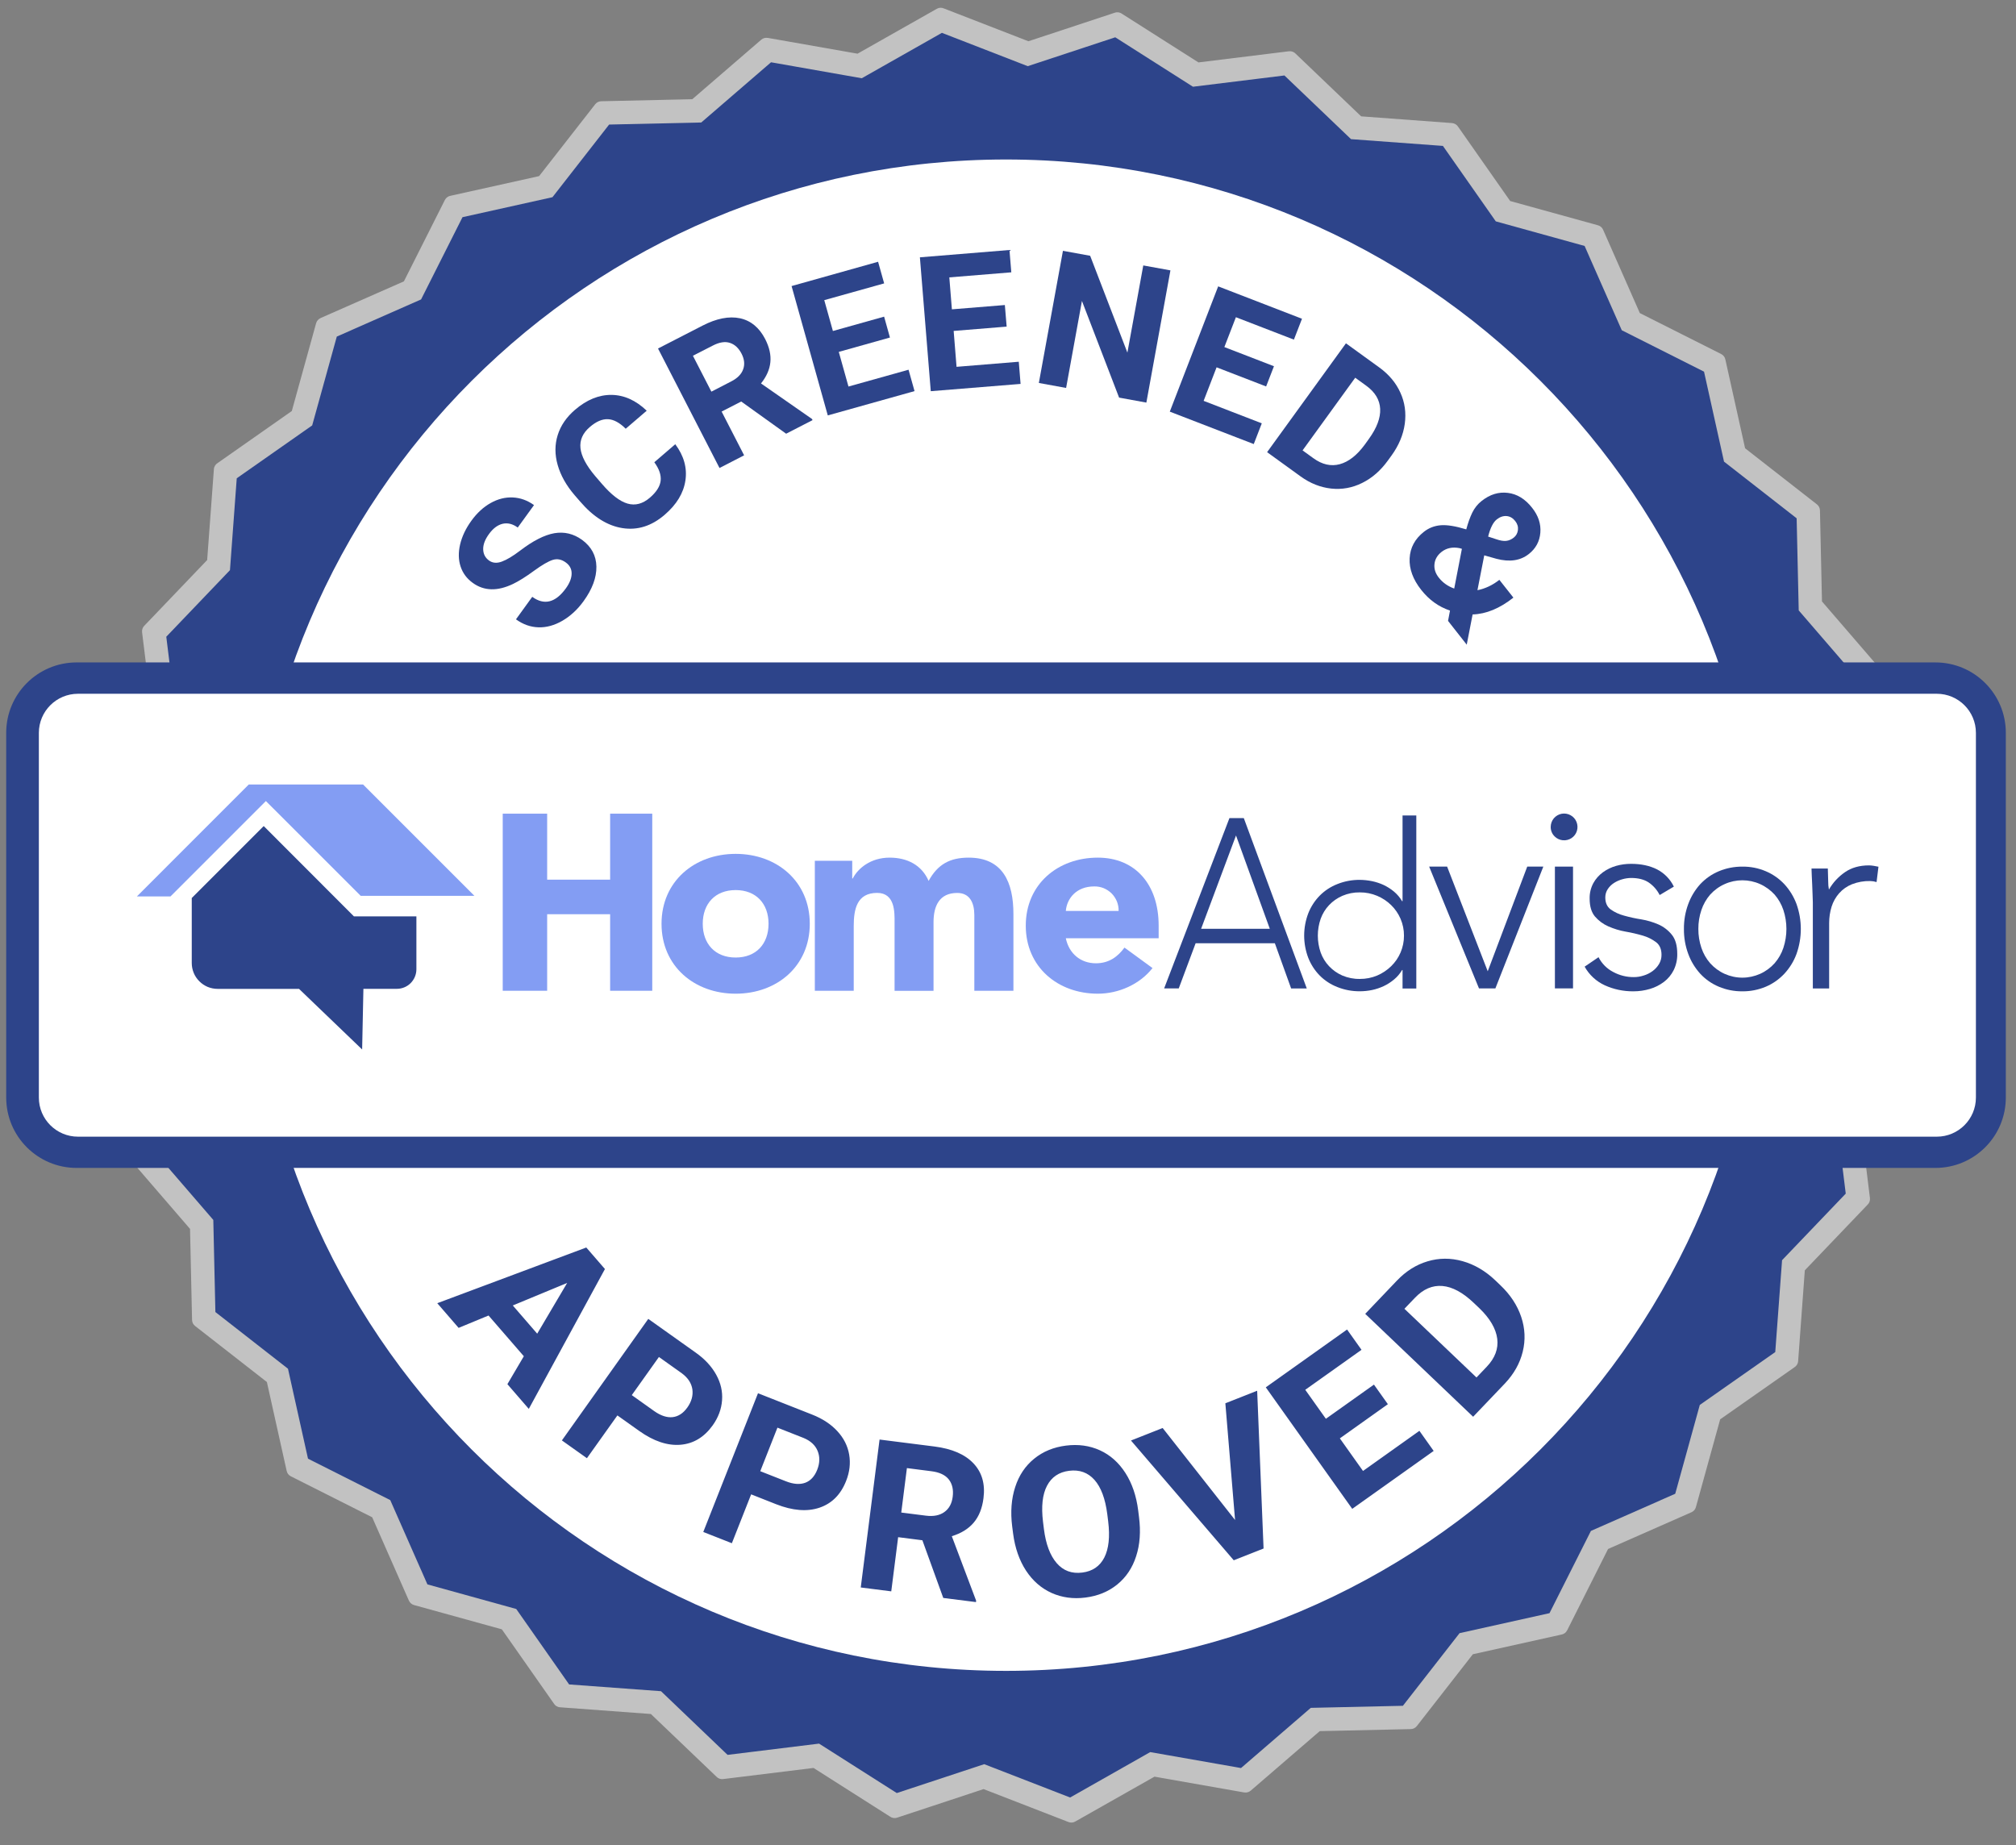
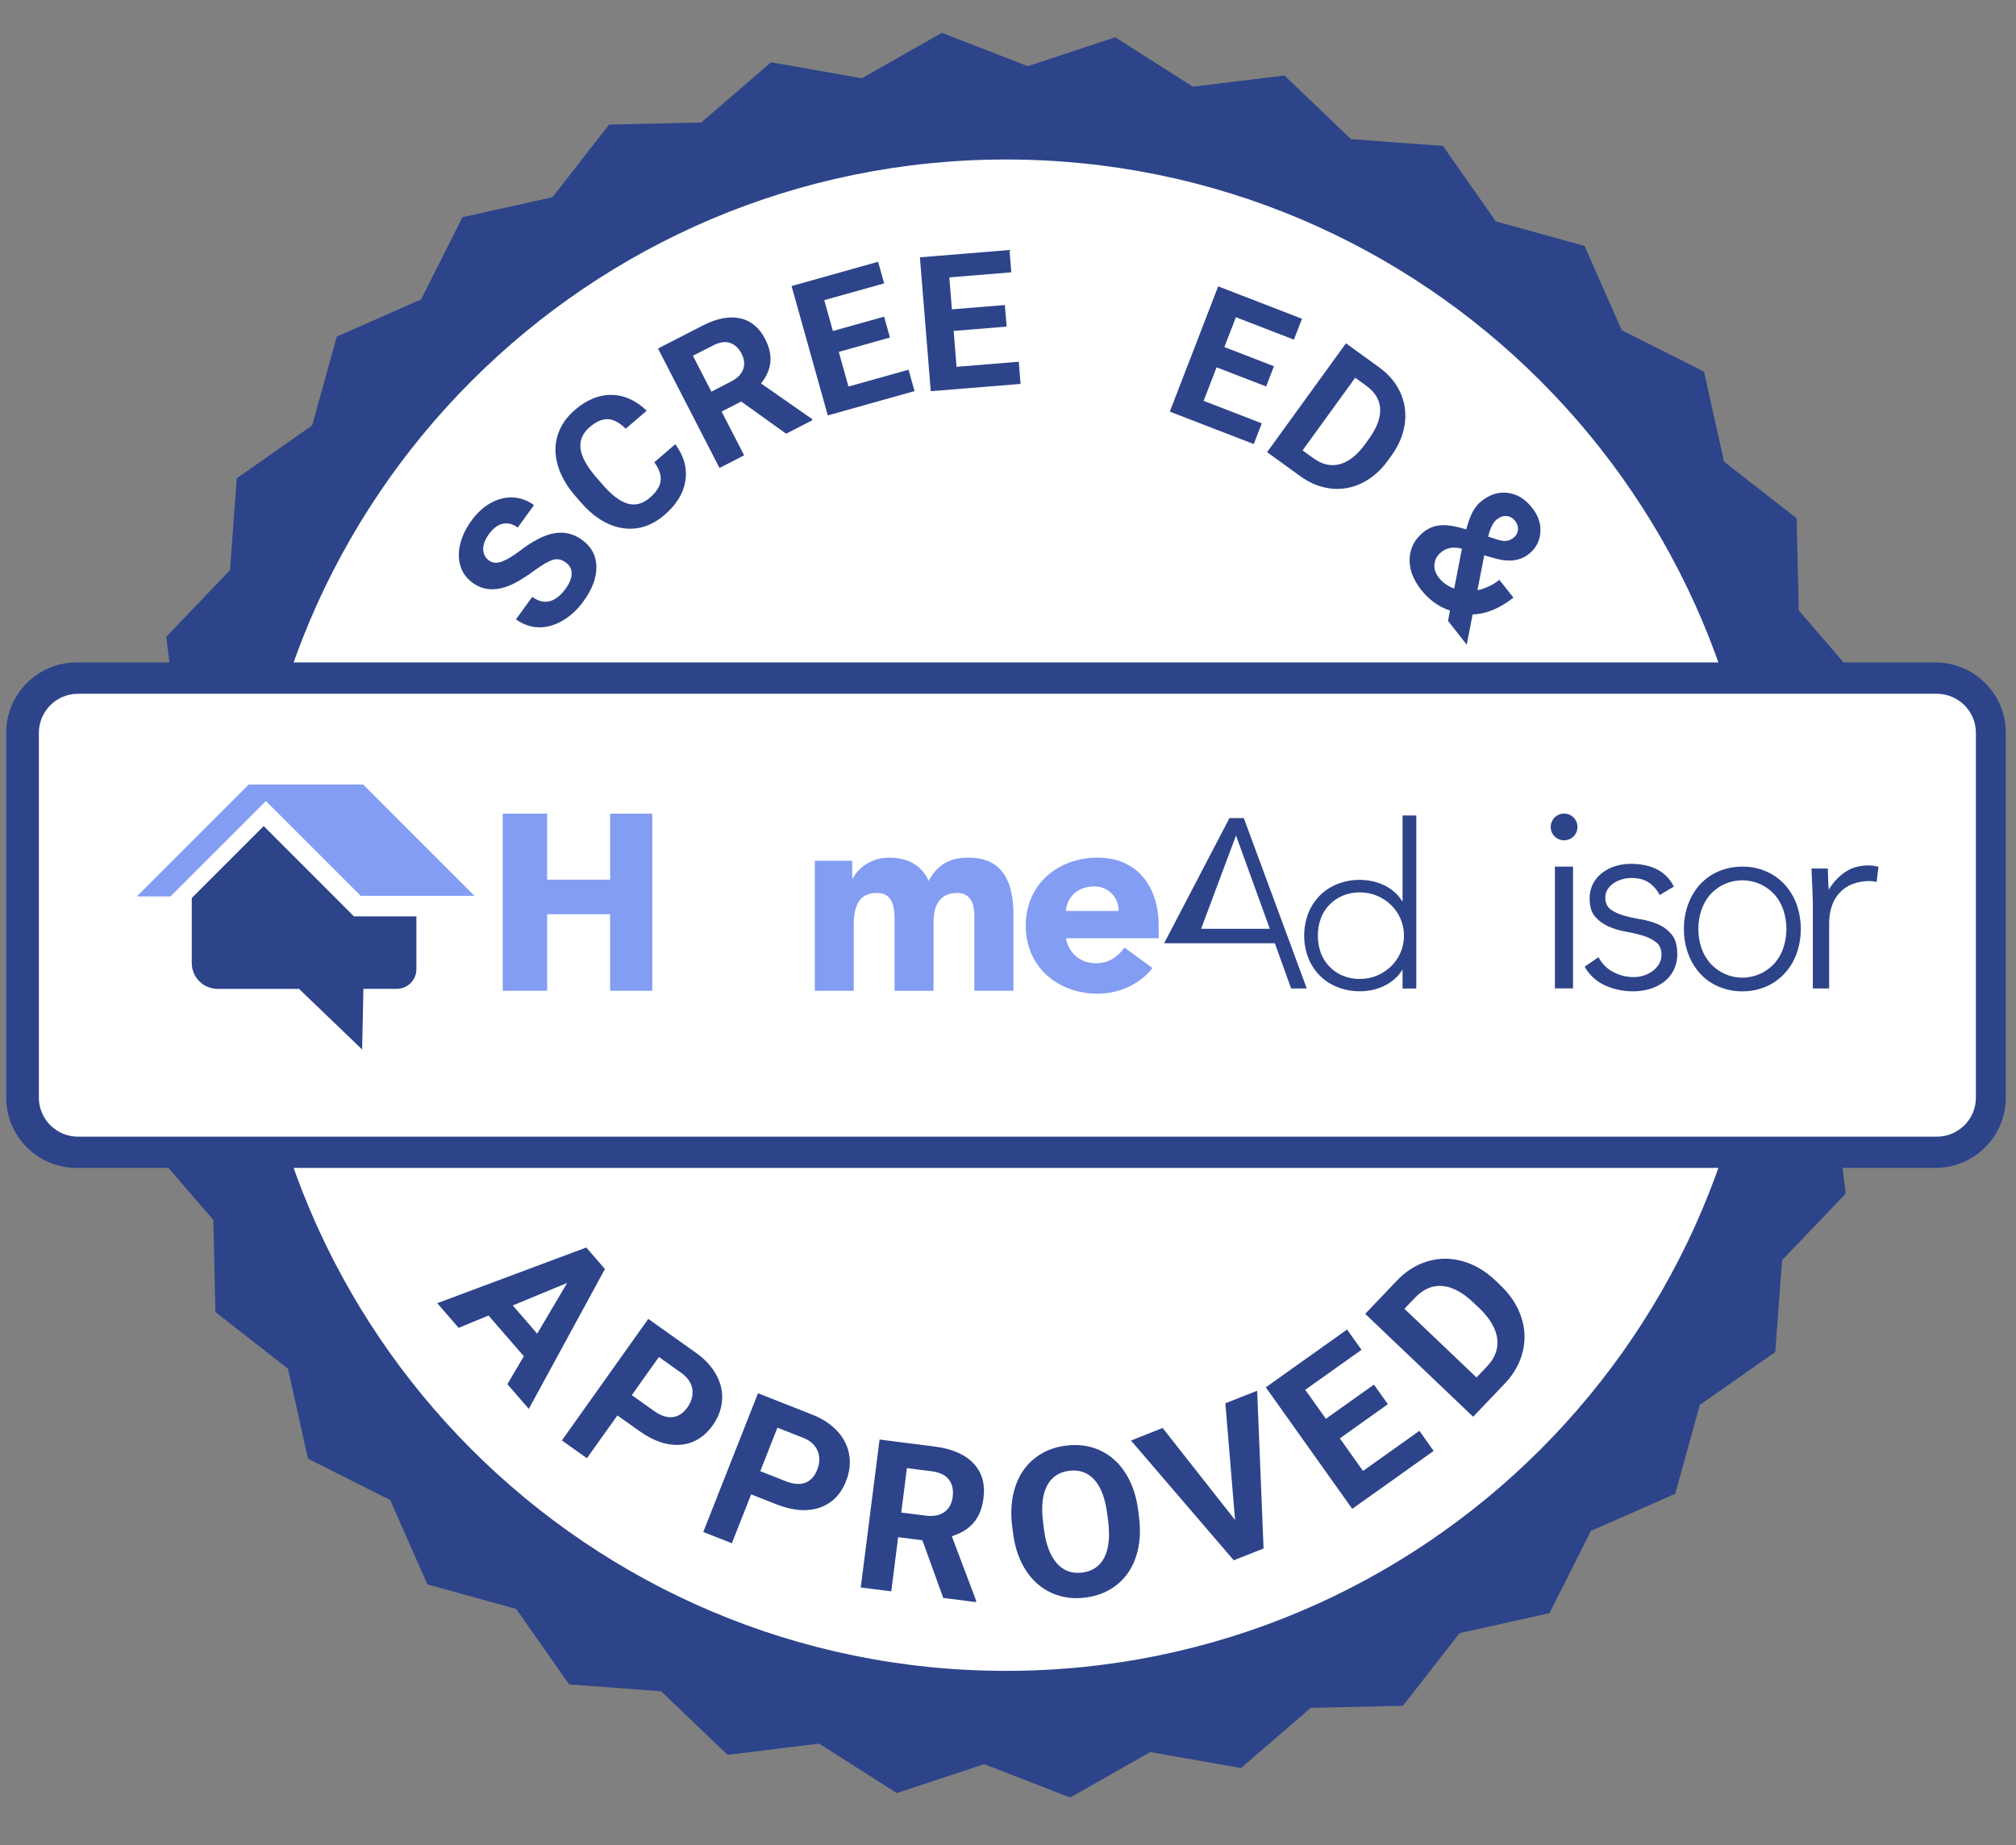
<svg xmlns="http://www.w3.org/2000/svg" width="130" height="119" viewBox="0 0 130 119" fill="none">
  <rect x="0" y="0" width="130" height="119" fill="#808080" stroke="none" />
  <g clip-path="url(#clip0_19_982)">
    <g clip-path="url(#clip1_19_982)">
-       <path d="M60.851 0.539L66.317 2.66L71.898 0.816C72.062 0.763 72.234 0.799 72.36 0.895L77.281 4.025L83.117 3.306C83.286 3.286 83.445 3.351 83.551 3.465L87.773 7.503L93.632 7.936C93.803 7.949 93.947 8.045 94.031 8.181L97.382 12.963L103.047 14.529C103.199 14.572 103.315 14.678 103.373 14.812L105.743 20.189L110.992 22.832C111.141 22.908 111.237 23.047 111.262 23.198L112.531 28.908L117.164 32.525C117.287 32.623 117.356 32.767 117.358 32.911L117.489 38.785L121.328 43.237C121.429 43.355 121.467 43.507 121.441 43.65H121.444L120.425 49.441L123.321 54.554C123.401 54.695 123.406 54.856 123.348 54.995L121.227 60.461L123.071 66.042C123.124 66.206 123.088 66.378 122.993 66.504L119.863 71.425L120.581 77.261C120.602 77.43 120.536 77.589 120.42 77.695L116.382 81.917L115.951 87.776C115.938 87.947 115.842 88.094 115.706 88.174L110.924 91.526L109.358 97.191C109.315 97.343 109.209 97.459 109.075 97.517L103.695 99.887L101.055 105.136C100.979 105.285 100.84 105.381 100.689 105.406L94.976 106.675L91.362 111.308C91.264 111.431 91.12 111.5 90.974 111.502L85.102 111.633L80.65 115.472C80.532 115.573 80.378 115.611 80.234 115.585V115.588L74.446 114.569L69.333 117.464C69.192 117.545 69.031 117.55 68.892 117.492L63.426 115.371L57.845 117.215C57.681 117.268 57.509 117.232 57.381 117.137L52.46 114.007L46.626 114.725C46.457 114.746 46.298 114.68 46.192 114.564L41.97 110.528L36.109 110.095C35.94 110.082 35.793 109.986 35.713 109.85L32.361 105.068L26.696 103.502C26.545 103.459 26.429 103.353 26.371 103.219H26.368L24 97.842L18.751 95.199C18.602 95.123 18.506 94.984 18.481 94.833L17.21 89.12L12.579 85.506C12.453 85.408 12.388 85.264 12.385 85.12L12.254 79.246L8.415 74.794C8.312 74.676 8.277 74.524 8.299 74.381L9.316 68.59L6.423 63.477C6.342 63.336 6.337 63.175 6.395 63.036L8.516 57.57L6.672 51.989C6.619 51.825 6.652 51.653 6.751 51.525L9.881 46.604L9.162 40.77C9.142 40.601 9.205 40.442 9.321 40.336L13.359 36.114L13.793 30.253C13.805 30.084 13.901 29.937 14.037 29.857L18.817 26.505L20.385 20.84C20.428 20.689 20.534 20.573 20.668 20.515V20.512L26.045 18.144L28.688 12.895C28.764 12.746 28.903 12.65 29.054 12.625L34.764 11.357L38.381 6.723C38.48 6.597 38.621 6.532 38.767 6.529L44.641 6.398L49.09 2.559C49.211 2.456 49.363 2.42 49.507 2.446V2.443L55.297 3.462L60.41 0.567C60.549 0.486 60.712 0.481 60.851 0.539Z" fill="#C2C2C2" />
      <path fill-rule="evenodd" clip-rule="evenodd" d="M60.738 2.118L55.57 5.046L49.984 4.062L49.719 4.017L45.219 7.899L39.279 8.032L35.625 12.716L29.824 14.005L27.153 19.309L22.676 21.281V21.284L21.718 21.705L20.131 27.433L15.266 30.843L14.829 36.767L10.723 41.06L11.45 46.959L8.262 51.971L10.123 57.613L7.974 63.149L10.902 68.317L9.919 73.904L9.873 74.169L13.755 78.668L13.889 84.608L18.57 88.263L19.861 94.064L25.165 96.735L27.138 101.211H27.14L27.561 102.17L33.289 103.756L36.699 108.622L42.624 109.058L46.917 113.164L52.816 112.438L57.828 115.626L63.467 113.764L69.006 115.913L74.171 112.985L79.76 113.966L80.025 114.014L84.525 110.132L90.465 109.999L94.119 105.315L99.918 104.026L102.589 98.722L107.068 96.75V96.747L108.026 96.326L109.61 90.598L114.476 87.188L114.915 81.264L119.021 76.971L118.294 71.072L121.482 66.06L119.618 60.418L121.767 54.882L118.842 49.714L119.823 44.13L119.871 43.862L115.989 39.363L115.855 33.423L111.172 29.768L109.883 23.967L104.579 21.296L102.604 16.819L102.183 15.861L96.455 14.275L93.045 9.409L87.12 8.973L82.825 4.867L76.928 5.593L71.916 2.405L66.274 4.267L60.738 2.118Z" fill="#2D448A" />
      <path d="M64.872 107.747C91.786 107.747 113.603 85.929 113.603 59.016C113.603 32.102 91.786 10.285 64.872 10.285C37.959 10.285 16.141 32.102 16.141 59.016C16.141 85.929 37.959 107.747 64.872 107.747Z" fill="white" />
      <path d="M36.485 36.271C36.213 36.072 35.935 36.016 35.648 36.104C35.363 36.193 34.957 36.427 34.432 36.81C33.908 37.194 33.459 37.474 33.088 37.653C32.081 38.137 31.214 38.117 30.485 37.587C30.104 37.312 29.842 36.962 29.701 36.533C29.559 36.102 29.549 35.63 29.67 35.108C29.794 34.586 30.036 34.077 30.397 33.58C30.76 33.078 31.174 32.697 31.64 32.437C32.104 32.175 32.584 32.056 33.07 32.079C33.557 32.102 34.011 32.266 34.435 32.571L33.386 34.019C33.063 33.784 32.742 33.703 32.414 33.776C32.092 33.852 31.797 34.071 31.532 34.437C31.274 34.79 31.151 35.118 31.158 35.423C31.166 35.728 31.29 35.968 31.534 36.145C31.764 36.311 32.039 36.334 32.359 36.215C32.679 36.099 33.068 35.865 33.527 35.517C34.369 34.871 35.113 34.495 35.749 34.384C36.389 34.276 36.982 34.417 37.529 34.81C38.135 35.252 38.445 35.827 38.458 36.538C38.47 37.247 38.193 37.991 37.63 38.768C37.242 39.307 36.785 39.726 36.268 40.029C35.749 40.329 35.232 40.47 34.72 40.453C34.208 40.437 33.724 40.266 33.272 39.938L34.321 38.488C35.096 39.048 35.819 38.866 36.49 37.94C36.737 37.597 36.861 37.277 36.861 36.982C36.864 36.689 36.735 36.452 36.485 36.271Z" fill="#2D448A" />
      <path d="M43.545 28.646C44.102 29.395 44.319 30.177 44.198 30.986C44.077 31.799 43.63 32.535 42.861 33.196C42.019 33.922 41.113 34.207 40.142 34.056C39.171 33.905 38.258 33.332 37.411 32.343L37.063 31.942C36.52 31.312 36.152 30.659 35.961 29.985C35.769 29.312 35.771 28.671 35.963 28.056C36.155 27.443 36.525 26.903 37.073 26.431C37.832 25.778 38.616 25.458 39.428 25.465C40.241 25.473 41 25.814 41.703 26.484L40.349 27.647C39.953 27.254 39.57 27.047 39.202 27.032C38.833 27.014 38.442 27.183 38.029 27.541C37.575 27.93 37.378 28.384 37.431 28.898C37.486 29.415 37.802 30.015 38.382 30.701L38.808 31.196C39.418 31.905 39.971 32.333 40.47 32.475C40.967 32.618 41.446 32.49 41.91 32.091C42.327 31.73 42.559 31.367 42.601 31.002C42.642 30.633 42.505 30.235 42.193 29.809L43.545 28.646Z" fill="#2D448A" />
      <path d="M47.797 25.892L46.533 26.54L47.984 29.362L46.397 30.179L42.432 22.474L45.297 21.001C46.206 20.532 47.013 20.376 47.716 20.524C48.42 20.676 48.96 21.125 49.343 21.866C49.61 22.391 49.724 22.885 49.676 23.357C49.631 23.823 49.429 24.28 49.073 24.727L52.36 27.017L52.397 27.092L50.693 27.968L47.797 25.892ZM45.873 25.256L47.154 24.595C47.552 24.391 47.81 24.131 47.921 23.816C48.037 23.501 48.001 23.165 47.82 22.81C47.633 22.446 47.381 22.212 47.068 22.111C46.755 22.008 46.385 22.066 45.958 22.288L44.682 22.941L45.873 25.256Z" fill="#2D448A" />
      <path d="M57.387 21.766L54.088 22.692L54.713 24.926L58.587 23.842L58.973 25.221L53.379 26.788L51.044 18.447L56.623 16.88L57.014 18.275L53.152 19.355L53.709 21.345L57.011 20.419L57.387 21.766Z" fill="#2D448A" />
      <path d="M64.913 21.062L61.496 21.34L61.682 23.655L65.695 23.327L65.811 24.757L60.02 25.226L59.319 16.593L65.095 16.121L65.213 17.561L61.216 17.887L61.382 19.947L64.797 19.67L64.913 21.062Z" fill="#2D448A" />
-       <path d="M73.922 25.962L72.164 25.64L69.768 19.407L68.747 25.017L66.989 24.696L68.543 16.174L70.298 16.494L72.699 22.739L73.723 17.117L75.474 17.435L73.922 25.962Z" fill="#2D448A" />
      <path d="M81.645 24.921L78.45 23.687L77.615 25.849L81.365 27.299L80.848 28.636L75.433 26.545L78.553 18.466L83.958 20.555L83.436 21.901L79.696 20.456L78.952 22.381L82.15 23.617L81.645 24.921Z" fill="#2D448A" />
      <path d="M81.708 29.158L86.792 22.139L88.951 23.702C89.567 24.151 90.018 24.689 90.303 25.322C90.591 25.95 90.681 26.621 90.586 27.332C90.487 28.043 90.202 28.724 89.731 29.375L89.496 29.698C89.025 30.351 88.47 30.833 87.834 31.145C87.198 31.461 86.535 31.579 85.841 31.506C85.15 31.43 84.497 31.173 83.882 30.732L81.708 29.158ZM87.39 24.358L83.995 29.044L84.694 29.549C85.259 29.96 85.826 30.086 86.391 29.935C86.959 29.781 87.496 29.365 88 28.681L88.268 28.308C88.785 27.594 89.027 26.946 88.999 26.366C88.969 25.783 88.671 25.286 88.101 24.873L87.39 24.358Z" fill="#2D448A" />
      <path d="M91.814 34.298C92.127 34.049 92.488 33.907 92.897 33.872C93.303 33.837 93.852 33.925 94.551 34.137C94.662 33.723 94.791 33.363 94.937 33.06C95.086 32.755 95.288 32.503 95.547 32.301C96.077 31.882 96.639 31.708 97.235 31.784C97.827 31.857 98.35 32.175 98.796 32.745C99.197 33.249 99.374 33.784 99.328 34.349C99.283 34.911 99.033 35.373 98.584 35.726C98.042 36.155 97.348 36.256 96.503 36.036L95.711 35.812L95.272 38.059C95.779 37.958 96.249 37.734 96.685 37.391L97.59 38.538C96.707 39.237 95.83 39.597 94.96 39.623L94.581 41.572L93.376 40.039L93.502 39.373C92.775 39.131 92.155 38.687 91.643 38.036C91.113 37.363 90.866 36.684 90.899 36.003C90.934 35.32 91.24 34.75 91.814 34.298ZM92.778 37.247C93.033 37.572 93.363 37.807 93.774 37.953L94.269 35.391L94.12 35.348C93.663 35.257 93.275 35.34 92.954 35.592C92.687 35.804 92.533 36.064 92.501 36.372C92.468 36.679 92.559 36.969 92.778 37.247ZM96.518 33.494C96.286 33.678 96.1 34.046 95.961 34.601L96.483 34.773C96.745 34.863 96.96 34.899 97.126 34.879C97.295 34.861 97.457 34.79 97.613 34.669C97.767 34.546 97.858 34.382 97.883 34.175C97.906 33.968 97.848 33.776 97.704 33.595C97.552 33.403 97.368 33.297 97.151 33.279C96.934 33.262 96.725 33.332 96.518 33.494Z" fill="#2D448A" />
      <path d="M33.779 87.458L31.503 84.832L29.574 85.629L28.197 84.038L37.806 80.446L39.009 81.834L34.099 90.853L32.719 89.259L33.779 87.458ZM33.067 84.184L34.641 86.003L36.573 82.731L33.067 84.184ZM39.812 91.274L37.847 94.033L36.233 92.886L41.804 85.049L44.861 87.223C45.451 87.639 45.89 88.116 46.185 88.651C46.478 89.183 46.604 89.733 46.561 90.3C46.52 90.868 46.319 91.405 45.961 91.91C45.413 92.676 44.72 93.097 43.88 93.166C43.04 93.234 42.155 92.939 41.224 92.278L39.812 91.274ZM40.74 89.965L42.182 90.992C42.609 91.294 43.007 91.425 43.375 91.385C43.741 91.342 44.059 91.135 44.324 90.762C44.596 90.379 44.702 89.985 44.647 89.589C44.586 89.193 44.361 88.848 43.968 88.558L42.49 87.506L40.74 89.965ZM48.437 96.364L47.194 99.516L45.35 98.79L48.879 89.844L52.367 91.219C53.038 91.483 53.583 91.841 53.994 92.288C54.407 92.734 54.662 93.239 54.758 93.799C54.854 94.359 54.788 94.929 54.559 95.504C54.213 96.381 53.641 96.954 52.844 97.224C52.044 97.494 51.113 97.418 50.051 97.002L48.437 96.364ZM49.025 94.871L50.672 95.519C51.159 95.713 51.578 95.743 51.923 95.617C52.269 95.489 52.526 95.209 52.695 94.785C52.869 94.346 52.876 93.94 52.725 93.567C52.574 93.198 52.274 92.916 51.822 92.729L50.132 92.063L49.025 94.871ZM59.479 99.325L57.916 99.126L57.472 102.619L55.505 102.369L56.718 92.83L60.261 93.279C61.389 93.423 62.226 93.786 62.773 94.366C63.321 94.946 63.538 95.693 63.419 96.611C63.338 97.262 63.127 97.786 62.791 98.185C62.453 98.586 61.981 98.878 61.376 99.062L62.945 103.222L62.935 103.312L60.826 103.045L59.479 99.325ZM58.117 97.537L59.704 97.738C60.196 97.801 60.594 97.721 60.894 97.506C61.2 97.289 61.379 96.959 61.434 96.52C61.492 96.071 61.409 95.698 61.187 95.408C60.962 95.118 60.587 94.939 60.059 94.873L58.481 94.671L58.117 97.537ZM73.447 97.822C73.568 98.76 73.508 99.605 73.263 100.354C73.023 101.105 72.615 101.711 72.047 102.175C71.48 102.636 70.794 102.919 69.994 103.02C69.205 103.121 68.474 103.02 67.805 102.72C67.139 102.417 66.589 101.935 66.156 101.274C65.727 100.611 65.452 99.822 65.331 98.906L65.27 98.434C65.152 97.494 65.217 96.649 65.465 95.89C65.709 95.133 66.12 94.525 66.69 94.064C67.258 93.602 67.941 93.322 68.736 93.221C69.53 93.12 70.262 93.221 70.928 93.524C71.596 93.829 72.141 94.316 72.572 94.987C73.001 95.657 73.276 96.46 73.394 97.395L73.447 97.822ZM71.402 97.642C71.273 96.641 70.998 95.905 70.575 95.43C70.151 94.956 69.606 94.76 68.94 94.845C68.282 94.929 67.808 95.251 67.515 95.811C67.222 96.369 67.137 97.143 67.258 98.134L67.316 98.601C67.439 99.575 67.714 100.306 68.141 100.8C68.567 101.292 69.117 101.494 69.79 101.408C70.448 101.325 70.922 101.002 71.21 100.44C71.498 99.875 71.581 99.1 71.46 98.107L71.402 97.642ZM79.642 98.018L79.016 90.492L81.067 89.683L81.48 99.857L79.558 100.616L72.93 92.893L74.973 92.086L79.642 98.018ZM89.496 90.55L86.399 92.754L87.892 94.856L91.529 92.268L92.449 93.564L87.198 97.299L81.624 89.463L86.865 85.735L87.796 87.044L84.169 89.622L85.498 91.491L88.598 89.287L89.496 90.55ZM94.994 91.36L88.035 84.724L90.076 82.585C90.659 81.972 91.319 81.556 92.056 81.337C92.792 81.117 93.544 81.112 94.308 81.326C95.077 81.541 95.784 81.955 96.432 82.573L96.75 82.878C97.398 83.493 97.844 84.177 98.094 84.921C98.344 85.667 98.376 86.416 98.192 87.165C98.008 87.915 97.627 88.593 97.05 89.206L94.994 91.36ZM90.563 84.398L95.211 88.828L95.872 88.134C96.404 87.576 96.631 86.971 96.548 86.326C96.462 85.68 96.084 85.029 95.408 84.373L95.04 84.023C94.331 83.347 93.655 82.981 93.012 82.928C92.369 82.873 91.776 83.127 91.239 83.692L90.563 84.398Z" fill="#2D448A" />
      <path d="M124.804 42.717H4.94C2.433 42.717 0.4 44.75 0.4 47.257V70.774C0.4 73.281 2.433 75.314 4.94 75.314H124.804C127.311 75.314 129.344 73.281 129.344 70.774V47.257C129.344 44.75 127.311 42.717 124.804 42.717Z" fill="#2D448A" />
      <path d="M124.893 44.738H5.029C3.636 44.738 2.506 45.867 2.506 47.26V70.777C2.506 72.17 3.636 73.299 5.029 73.299H124.893C126.285 73.299 127.415 72.17 127.415 70.777V47.26C127.415 45.867 126.285 44.738 124.893 44.738Z" fill="white" />
      <path fill-rule="evenodd" clip-rule="evenodd" d="M23.352 67.676L19.282 63.768H14.035C13.816 63.768 13.6 63.725 13.395 63.643C13.194 63.558 13.011 63.436 12.856 63.28C12.7 63.125 12.575 62.942 12.493 62.741C12.408 62.536 12.365 62.32 12.365 62.1V57.909L17.005 53.269L22.821 59.092H26.851V62.503C26.851 62.838 26.717 63.158 26.482 63.396C26.244 63.634 25.924 63.765 25.589 63.765H23.434L23.352 67.676Z" fill="#2D448A" />
      <path fill-rule="evenodd" clip-rule="evenodd" d="M10.993 57.808H8.826L16.041 50.589H23.413L30.592 57.769H23.26L17.145 51.656L10.993 57.808Z" fill="#839DF3" />
      <path fill-rule="evenodd" clip-rule="evenodd" d="M32.418 52.47H35.283V56.726H39.344V52.47H42.06V63.89H39.344V58.954H35.283V63.89H32.418V52.47Z" fill="#839DF3" />
-       <path fill-rule="evenodd" clip-rule="evenodd" d="M47.438 61.747C48.764 61.747 49.559 60.863 49.559 59.57C49.559 58.281 48.764 57.397 47.438 57.397C46.112 57.397 45.316 58.281 45.316 59.57C45.316 60.863 46.112 61.747 47.438 61.747ZM47.438 55.062C50.09 55.062 52.218 56.83 52.218 59.57C52.218 62.311 50.093 64.079 47.438 64.079C44.783 64.079 42.658 62.311 42.658 59.57C42.658 56.83 44.786 55.062 47.438 55.062Z" fill="#839DF3" />
      <path fill-rule="evenodd" clip-rule="evenodd" d="M52.544 55.509H54.955V56.65H54.988C55.324 55.994 56.144 55.305 57.366 55.305C58.506 55.305 59.439 55.787 59.881 56.805C60.469 55.735 61.253 55.305 62.463 55.305C64.673 55.305 65.35 56.909 65.35 58.942V63.89H62.829V59.012C62.829 58.238 62.549 57.582 61.725 57.582C60.57 57.582 60.198 58.43 60.198 59.463V63.893H57.686V59.457C57.686 58.838 57.72 57.579 56.561 57.579C55.257 57.579 55.052 58.631 55.052 59.716V63.89H52.544V55.509Z" fill="#839DF3" />
      <path fill-rule="evenodd" clip-rule="evenodd" d="M72.133 58.744C72.139 58.533 72.1 58.326 72.023 58.131C71.944 57.939 71.828 57.762 71.682 57.613C71.533 57.467 71.356 57.351 71.164 57.271C70.969 57.195 70.761 57.156 70.551 57.162C69.414 57.162 68.795 57.936 68.728 58.744H72.133ZM74.319 62.426C73.493 63.478 72.133 64.079 70.792 64.079C68.21 64.079 66.146 62.359 66.146 59.692C66.146 57.022 68.21 55.305 70.792 55.305C73.2 55.305 74.715 57.025 74.715 59.692V60.503H68.728C68.932 61.484 69.673 62.118 70.67 62.118C71.514 62.118 72.081 61.692 72.511 61.106L74.319 62.426Z" fill="#839DF3" />
-       <path fill-rule="evenodd" clip-rule="evenodd" d="M79.703 53.876L77.453 59.893H81.882L79.703 53.876ZM79.279 52.757H80.206L84.266 63.74H83.257L82.208 60.826H77.099L76.011 63.737H75.069L79.279 52.757Z" fill="#2D448A" />
+       <path fill-rule="evenodd" clip-rule="evenodd" d="M79.703 53.876L77.453 59.893H81.882L79.703 53.876ZM79.279 52.757H80.206L84.266 63.74H83.257L82.208 60.826H77.099H75.069L79.279 52.757Z" fill="#2D448A" />
      <path fill-rule="evenodd" clip-rule="evenodd" d="M90.534 60.338C90.537 59.963 90.46 59.594 90.314 59.25C90.171 58.918 89.966 58.619 89.707 58.366C89.448 58.113 89.14 57.908 88.805 57.768C88.451 57.619 88.07 57.543 87.686 57.546C87.299 57.54 86.915 57.616 86.561 57.768C86.238 57.908 85.946 58.11 85.705 58.366C85.464 58.619 85.281 58.921 85.162 59.25C84.918 59.954 84.918 60.719 85.162 61.423C85.281 61.753 85.464 62.054 85.705 62.307C85.946 62.563 86.238 62.768 86.561 62.908C86.915 63.057 87.299 63.134 87.686 63.127C88.07 63.13 88.451 63.057 88.805 62.908C89.14 62.765 89.448 62.56 89.707 62.307C89.966 62.054 90.171 61.756 90.314 61.423C90.46 61.079 90.537 60.71 90.534 60.338ZM90.442 62.551H90.415C90.278 62.783 90.104 62.99 89.896 63.161C89.692 63.332 89.467 63.478 89.226 63.591C88.982 63.704 88.729 63.789 88.464 63.844C88.208 63.896 87.945 63.923 87.683 63.923C87.189 63.926 86.699 63.835 86.241 63.652C85.814 63.487 85.424 63.234 85.101 62.908C84.781 62.582 84.531 62.195 84.364 61.771C84.01 60.844 84.01 59.82 84.364 58.893C84.531 58.469 84.781 58.082 85.101 57.756C85.424 57.43 85.811 57.177 86.241 57.009C86.699 56.826 87.189 56.735 87.683 56.738C87.945 56.741 88.208 56.768 88.464 56.82C88.729 56.875 88.982 56.957 89.226 57.07C89.467 57.186 89.692 57.329 89.896 57.5C90.101 57.674 90.278 57.881 90.412 58.113H90.442V52.586H91.329V63.746H90.442V62.551Z" fill="#2D448A" />
-       <path fill-rule="evenodd" clip-rule="evenodd" d="M92.158 55.884H93.316L95.935 62.633L98.483 55.884H99.52L96.429 63.737H95.371L92.158 55.884Z" fill="#2D448A" />
      <path fill-rule="evenodd" clip-rule="evenodd" d="M99.996 53.315C99.999 53.114 100.072 52.922 100.197 52.769C100.328 52.617 100.505 52.513 100.7 52.476C100.895 52.44 101.1 52.473 101.273 52.568C101.447 52.662 101.587 52.818 101.66 53.001C101.734 53.187 101.743 53.391 101.685 53.583C101.627 53.772 101.502 53.937 101.337 54.046C101.17 54.156 100.971 54.205 100.77 54.184C100.575 54.165 100.389 54.077 100.249 53.937C100.164 53.854 100.1 53.757 100.057 53.65C100.014 53.543 99.993 53.431 99.996 53.315Z" fill="#2D448A" />
      <path fill-rule="evenodd" clip-rule="evenodd" d="M100.267 55.884H101.435V63.737H100.267V55.884Z" fill="#2D448A" />
      <path fill-rule="evenodd" clip-rule="evenodd" d="M103.08 61.725C103.288 62.137 103.62 62.469 104.028 62.679C104.434 62.899 104.888 63.012 105.348 63.009C105.565 63.012 105.784 62.975 105.989 62.908C106.196 62.847 106.391 62.75 106.565 62.621C106.732 62.5 106.873 62.344 106.979 62.17C107.089 61.987 107.144 61.78 107.141 61.57C107.141 61.21 107.025 60.939 106.793 60.759C106.537 60.567 106.248 60.424 105.943 60.335C105.574 60.228 105.199 60.14 104.824 60.076C104.44 60.009 104.065 59.893 103.705 59.735C103.379 59.591 103.087 59.375 102.852 59.104C102.623 58.832 102.507 58.451 102.507 57.951C102.498 57.604 102.58 57.259 102.742 56.955C102.894 56.677 103.105 56.439 103.358 56.253C103.617 56.064 103.907 55.924 104.214 55.836C104.528 55.747 104.852 55.705 105.178 55.705C105.821 55.705 106.376 55.824 106.845 56.058C107.321 56.302 107.705 56.695 107.937 57.174L107.022 57.717C106.857 57.384 106.607 57.104 106.3 56.897C106.013 56.711 105.641 56.616 105.178 56.616C104.986 56.619 104.794 56.647 104.611 56.701C104.422 56.753 104.242 56.833 104.077 56.939C103.919 57.04 103.785 57.171 103.681 57.326C103.571 57.488 103.516 57.674 103.516 57.869C103.516 58.217 103.632 58.476 103.864 58.646C104.123 58.829 104.416 58.963 104.72 59.043C105.086 59.146 105.461 59.229 105.836 59.286C106.223 59.35 106.598 59.463 106.955 59.619C107.287 59.768 107.58 59.994 107.809 60.28C108.04 60.567 108.156 60.975 108.156 61.506C108.165 61.872 108.086 62.234 107.924 62.564C107.778 62.856 107.565 63.115 107.299 63.317C107.028 63.521 106.723 63.676 106.397 63.771C106.053 63.874 105.693 63.926 105.333 63.926C104.693 63.932 104.062 63.801 103.48 63.536C102.931 63.283 102.477 62.862 102.184 62.335L103.08 61.725Z" fill="#2D448A" />
      <path fill-rule="evenodd" clip-rule="evenodd" d="M109.517 59.902C109.514 60.317 109.581 60.728 109.712 61.119C109.834 61.484 110.023 61.82 110.276 62.112C110.538 62.405 110.858 62.64 111.215 62.801C111.574 62.96 111.961 63.045 112.355 63.045C112.748 63.045 113.135 62.96 113.495 62.801C113.855 62.64 114.175 62.405 114.437 62.112C114.687 61.823 114.882 61.484 115.001 61.119C115.26 60.329 115.26 59.476 115.001 58.686C114.879 58.32 114.687 57.982 114.437 57.692C114.172 57.403 113.851 57.168 113.495 57.009C113.135 56.848 112.748 56.766 112.355 56.766C111.964 56.766 111.574 56.848 111.218 57.009C110.858 57.168 110.538 57.403 110.276 57.692C110.026 57.985 109.834 58.32 109.712 58.686C109.581 59.076 109.514 59.491 109.517 59.902ZM108.587 59.902C108.581 59.354 108.675 58.808 108.867 58.293C109.041 57.82 109.303 57.387 109.639 57.016C109.977 56.656 110.382 56.372 110.837 56.183C111.315 55.982 111.833 55.882 112.355 55.885C112.873 55.878 113.388 55.979 113.867 56.183C114.321 56.375 114.726 56.659 115.062 57.016C115.403 57.387 115.668 57.82 115.845 58.293C116.217 59.335 116.217 60.475 115.845 61.518C115.671 61.991 115.403 62.423 115.062 62.792C114.726 63.149 114.321 63.436 113.867 63.628C113.388 63.829 112.873 63.932 112.355 63.926C111.833 63.932 111.315 63.829 110.837 63.628C110.382 63.439 109.974 63.152 109.639 62.792C109.303 62.42 109.038 61.987 108.867 61.518C108.675 61.003 108.581 60.454 108.587 59.902Z" fill="#2D448A" />
      <path fill-rule="evenodd" clip-rule="evenodd" d="M116.899 58.183C116.899 58.037 116.893 57.863 116.881 57.656C116.869 57.448 116.863 57.241 116.857 57.028C116.848 56.817 116.841 56.619 116.829 56.436C116.82 56.25 116.814 56.11 116.814 56.009H117.866C117.875 56.299 117.887 56.576 117.89 56.845C117.89 57.019 117.902 57.192 117.936 57.366C118.192 56.918 118.546 56.537 118.969 56.244C119.393 55.952 119.908 55.805 120.518 55.805C120.619 55.808 120.722 55.814 120.823 55.833C120.92 55.848 121.024 55.869 121.131 55.891L121.009 56.881C120.878 56.839 120.74 56.817 120.603 56.814C120.198 56.805 119.795 56.875 119.42 57.022C119.103 57.15 118.82 57.348 118.594 57.604C118.375 57.854 118.21 58.146 118.11 58.463C118.003 58.808 117.951 59.165 117.951 59.524V63.74H116.899V58.183Z" fill="#2D448A" />
    </g>
  </g>
  <defs>
    <clipPath id="clip0_19_982">
      <rect width="129" height="118" fill="white" transform="translate(0.4 0.5)" />
    </clipPath>
    <clipPath id="clip1_19_982">
      <rect width="129" height="118" fill="white" transform="translate(0.4 0.5)" />
    </clipPath>
  </defs>
</svg>